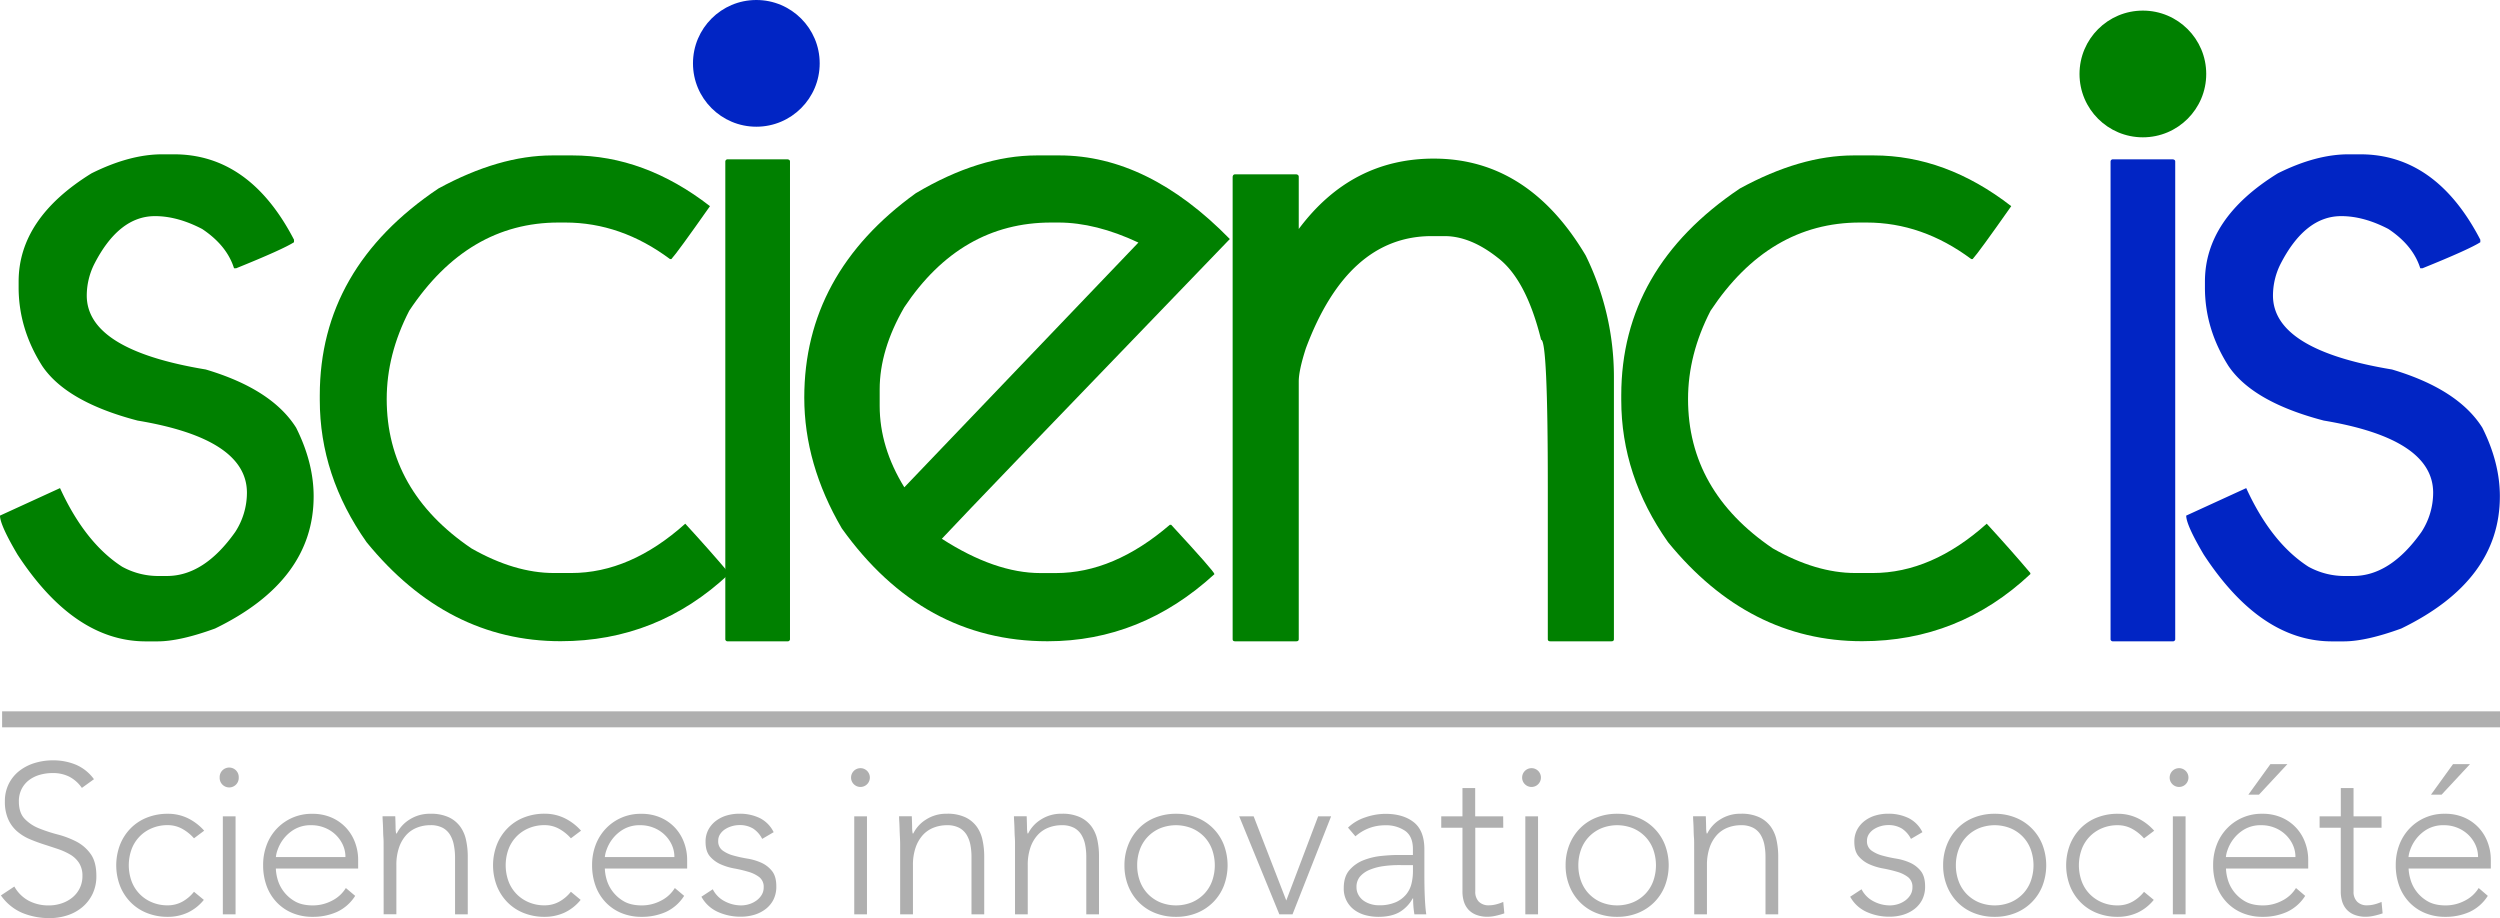
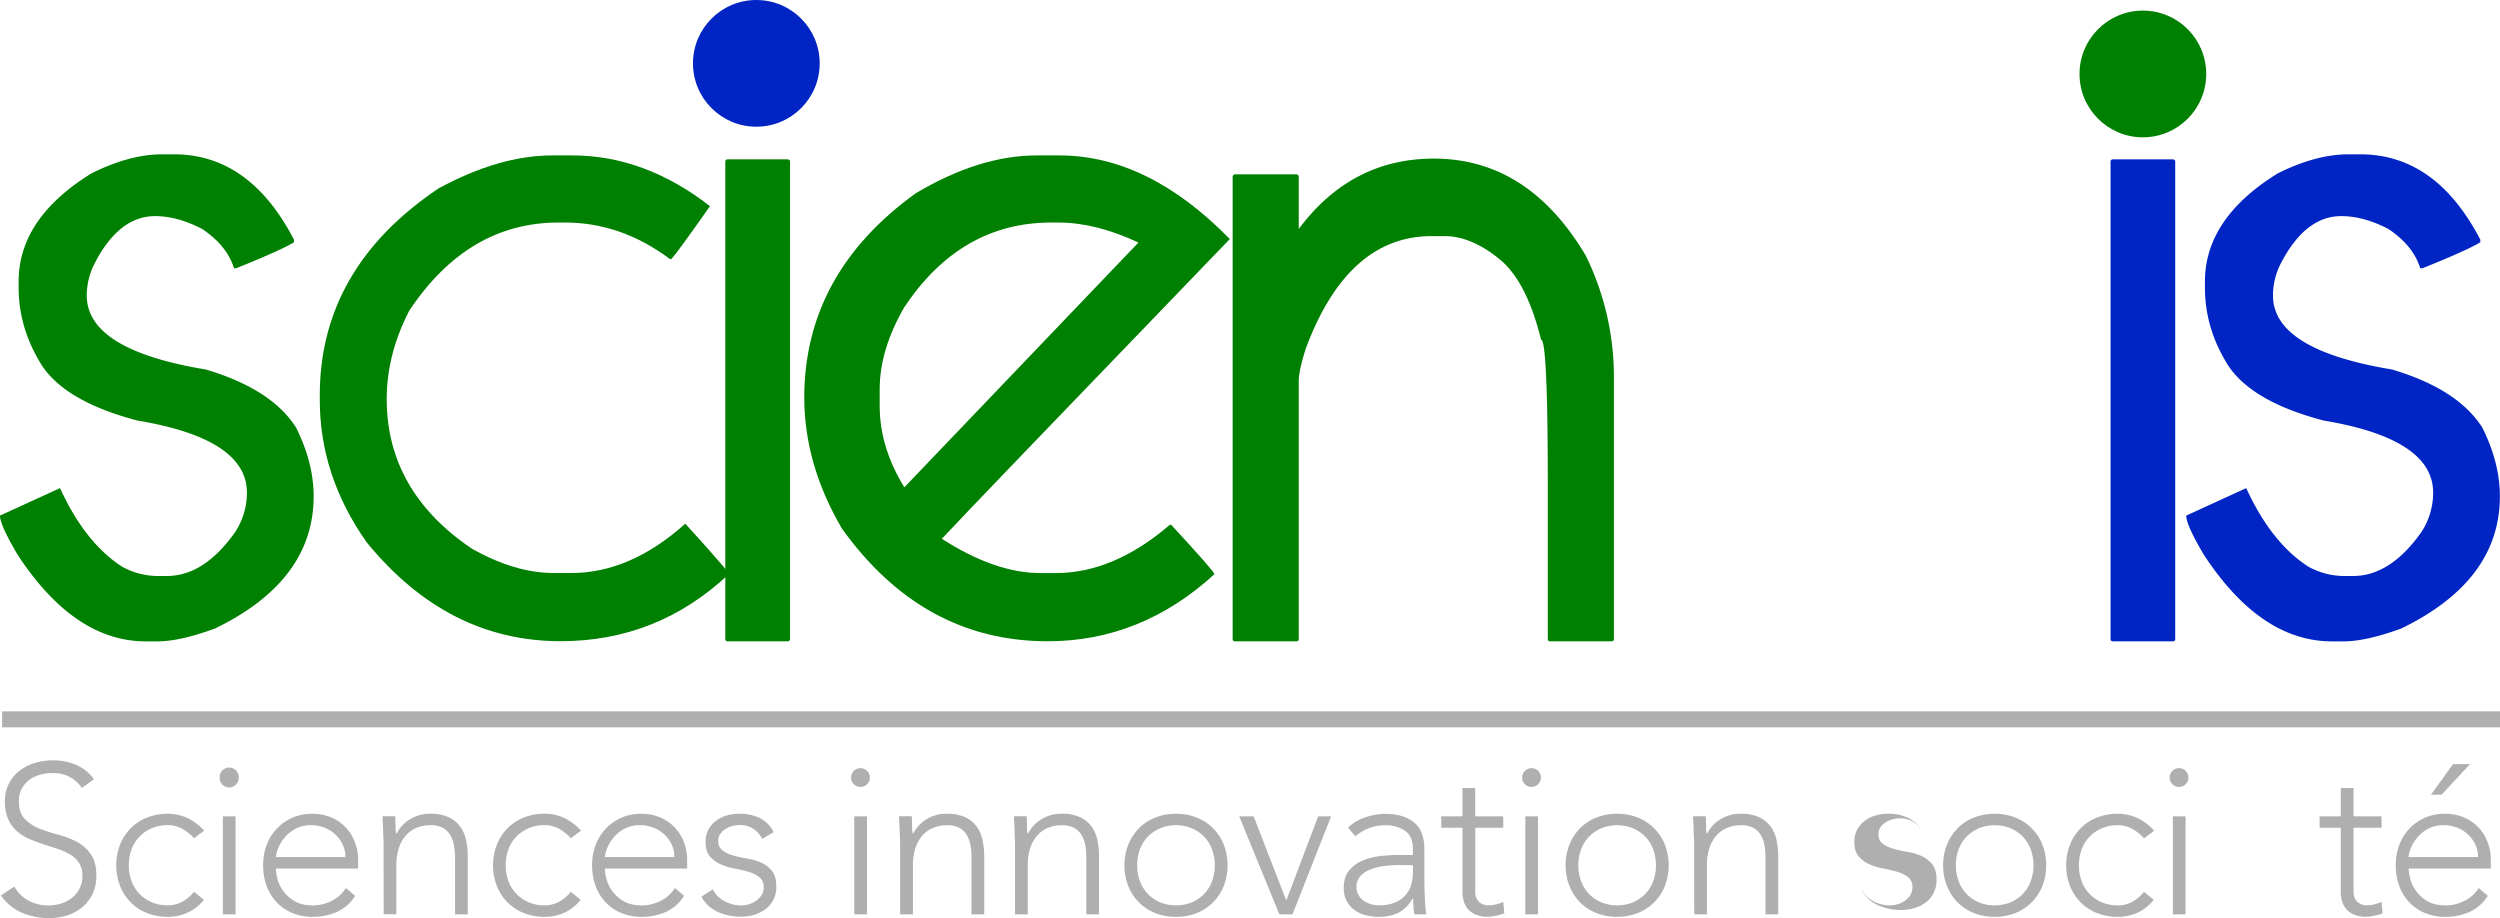
<svg xmlns="http://www.w3.org/2000/svg" xmlns:ns1="http://sodipodi.sourceforge.net/DTD/sodipodi-0.dtd" xmlns:ns2="http://www.inkscape.org/namespaces/inkscape" id="Calque_1" data-name="Calque 1" viewBox="0 0 1490.01 547.2" version="1.1" ns1:docname="LOGO_SCIENCIS_colors vectoriel.svg" ns2:version="1.1.1 (3bf5ae0d25, 2021-09-20)">
  <ns1:namedview id="namedview79" pagecolor="#ffffff" bordercolor="#666666" borderopacity="1.0" ns2:pageshadow="2" ns2:pageopacity="0.0" ns2:pagecheckerboard="0" showgrid="false" ns2:zoom="0.71744484" ns2:cx="470.41944" ns2:cy="273.88865" ns2:window-width="1920" ns2:window-height="1009" ns2:window-x="-8" ns2:window-y="-8" ns2:window-maximized="1" ns2:current-layer="Calque_1" />
  <defs id="defs4">
    <style id="style2">.cls-1{fill:#a3cc81;}.cls-2{fill:#818dc5;}.cls-3{fill:#afafaf;}</style>
  </defs>
  <path class="cls-1" d="M362.19,283.34h7q45.15,0,71.55,50.9v1.49q-6.6,4.26-34.5,15.54H405q-4.28-13.62-19-23.42-14.69-7.67-28.11-7.67-21.72,0-36.41,29a42.2,42.2,0,0,0-4.26,18.32q0,32.37,70.91,44.08,39.4,11.71,53.88,34.71,10.43,20.87,10.43,40.88,0,50.26-58.77,78.8-21.07,7.67-34.28,7.66h-7q-42.6,0-76.45-51.75-10.44-17.67-10.44-23.21l35.78-16.39q14.91,32.58,37,46.84a44.54,44.54,0,0,0,22.36,5.54H365q22.16,0,40.68-26.19a43,43,0,0,0,7-23.43q0-32.14-65.16-43-42.37-11.07-56.86-32.58-14.06-22.16-14.05-46.85v-3.41q0-37.69,43.44-64.52Q342.82,283.34,362.19,283.34Z" transform="translate(-265.51 -191.37)" id="path6" style="fill:#008000;fill-opacity:1" />
  <path class="cls-1" d="M594.73,284h11.93q43,0,82,30.24-19.6,27.9-23,31.52h-.86Q635.62,324,602.4,324h-4q-54.09,0-89,52.59-13.41,26-13.41,52.6,0,54.74,50.46,89,25.77,14.7,49.2,14.7H606q35.13,0,67.93-29.39,14.7,16,26,29.39v.64q-42.58,40-100.3,40-67.5,0-115.63-59-27.9-39.6-27.9-84.75v-2.77q0-75.81,70.7-123.29Q563,284,594.73,284Z" transform="translate(-265.51 -191.37)" id="path8" style="fill:#008000;fill-opacity:1" />
  <path class="cls-1" d="M699.08,211.58h35.56c1,.14,1.49.64,1.49,1.49v35.56a1.32,1.32,0,0,1-1.49,1.49H699.08a1.31,1.31,0,0,1-1.49-1.49V213.07C697.73,212.08,698.23,211.58,699.08,211.58Zm.21,74.74h35.57c1,.15,1.49.57,1.49,1.28V572.1a1.32,1.32,0,0,1-1.49,1.49H699.29a1.32,1.32,0,0,1-1.49-1.49V287.6A1.37,1.37,0,0,1,699.29,286.32Z" transform="translate(-265.51 -191.37)" id="path10" style="fill:#008000;fill-opacity:1" />
  <path class="cls-1" d="M883.49,284h13.42q52.82,0,101.58,49.83Q843.89,494.16,826.85,512.48q31.73,20.43,58.77,20.44h9.16q34.5,0,67.93-28.75h.85q25.77,27.9,25.77,29.39-43.65,40-99.45,40-74.53,0-122.66-67.29Q744.87,468,744.86,428.36q0-73.89,66.44-121.81Q849.21,284,883.49,284ZM789.8,423.46v9.8q0,24.71,14.69,48.55L944,335.94Q918.62,324,896.27,324H892q-53.88,0-87.52,50.46Q789.79,399.83,789.8,423.46Z" transform="translate(-265.51 -191.37)" id="path12" style="fill:#008000;fill-opacity:1" />
  <path class="cls-1" d="M1120.08,285.9q56.22,0,90.5,57.71a164,164,0,0,1,16.83,72.4v156.3c0,.86-.5,1.28-1.49,1.28H1189.5c-1,0-1.49-.42-1.49-1.28V481.38q0-87.51-4-87.52-8.94-36.19-26-49-16.2-12.76-31.52-12.77h-7.67q-50,0-75,66.86-4.26,13.21-4.25,19.81V572.31c0,.86-.5,1.28-1.5,1.28h-36.41c-1,0-1.49-.42-1.49-1.28V296.76c.14-1,.64-1.49,1.49-1.49h36.41c1,.14,1.5.64,1.5,1.49v31.09Q1070.88,285.9,1120.08,285.9Z" transform="translate(-265.51 -191.37)" id="path14" style="fill:#008000;fill-opacity:1" />
-   <path class="cls-1" d="M1370.3,284h11.92q43,0,82,30.24-19.61,27.9-23,31.52h-.85Q1411.17,324,1378,324h-4q-54.11,0-89,52.59-13.41,26-13.41,52.6,0,54.74,50.47,89,25.76,14.7,49.19,14.7h10.43q35.14,0,67.93-29.39,14.7,16,26,29.39v.64q-42.59,40-100.3,40-67.5,0-115.63-59-27.9-39.6-27.89-84.75v-2.77q0-75.81,70.69-123.29Q1338.57,284,1370.3,284Z" transform="translate(-265.51 -191.37)" id="path16" style="fill:#008000;fill-opacity:1" />
  <path class="cls-2" d="M1524.69,211.58h35.56c1,.14,1.49.64,1.49,1.49v35.56a1.32,1.32,0,0,1-1.49,1.49h-35.56a1.31,1.31,0,0,1-1.49-1.49V213.07C1523.34,212.08,1523.84,211.58,1524.69,211.58Zm.21,74.74h35.56c1,.15,1.49.57,1.49,1.28V572.1a1.31,1.31,0,0,1-1.49,1.49H1524.9a1.32,1.32,0,0,1-1.49-1.49V287.6A1.37,1.37,0,0,1,1524.9,286.32Z" transform="translate(-265.51 -191.37)" id="path18" style="fill:#0125c4;fill-opacity:1" />
  <path class="cls-2" d="M1665.24,283.34h7q45.15,0,71.55,50.9v1.49q-6.6,4.26-34.49,15.54H1708q-4.26-13.62-19-23.42-14.7-7.67-28.11-7.67-21.72,0-36.42,29a42.2,42.2,0,0,0-4.26,18.32q0,32.37,70.92,44.08,39.39,11.71,53.87,34.71,10.44,20.87,10.44,40.88,0,50.26-58.78,78.8-21.07,7.67-34.28,7.66h-7q-42.6,0-76.45-51.75-10.44-17.67-10.43-23.21l35.77-16.39q14.91,32.58,37.06,46.84a44.51,44.51,0,0,0,22.35,5.54H1668q22.15,0,40.68-26.19a43,43,0,0,0,7-23.43q0-32.14-65.16-43-42.37-11.07-56.86-32.58-14.06-22.16-14-46.85v-3.41q0-37.69,43.44-64.52Q1645.86,283.34,1665.24,283.34Z" transform="translate(-265.51 -191.37)" id="path20" style="fill:#0125c4;fill-opacity:1" />
  <path class="cls-3" d="M274.06,719.74a21.45,21.45,0,0,0,8.54,8.47A25.1,25.1,0,0,0,294.54,731a23.74,23.74,0,0,0,7.84-1.27,19.87,19.87,0,0,0,6.38-3.54,16.55,16.55,0,0,0,4.3-5.5,16.3,16.3,0,0,0,1.58-7.26,13.92,13.92,0,0,0-2-7.71,15.7,15.7,0,0,0-5.24-5,39.36,39.36,0,0,0-7.4-3.35q-4.11-1.38-8.47-2.78t-8.47-3.16a28.47,28.47,0,0,1-7.39-4.61,20.54,20.54,0,0,1-5.25-7.15,25.45,25.45,0,0,1-2-10.61,23.05,23.05,0,0,1,2.34-10.56,22.59,22.59,0,0,1,6.32-7.71,28.34,28.34,0,0,1,9.16-4.68,37.23,37.23,0,0,1,10.88-1.58,35.28,35.28,0,0,1,13.58,2.59,25.81,25.81,0,0,1,10.81,8.66l-7.2,5.19a21.1,21.1,0,0,0-7.4-6.64,21.47,21.47,0,0,0-10.05-2.21,27.46,27.46,0,0,0-7.71,1.07,19.35,19.35,0,0,0-6.38,3.16,15.39,15.39,0,0,0-4.36,5.25,15.91,15.91,0,0,0-1.65,7.46q0,6.69,3.42,10.3a24.05,24.05,0,0,0,8.53,5.69,90.05,90.05,0,0,0,11.12,3.66A54.28,54.28,0,0,1,311,692.94a24,24,0,0,1,8.53,7.39q3.42,4.74,3.41,13.09a24.22,24.22,0,0,1-2.27,10.74,23.67,23.67,0,0,1-6.13,7.9,26.67,26.67,0,0,1-8.91,4.87,34,34,0,0,1-10.5,1.64,42.14,42.14,0,0,1-16.3-3.09,29.91,29.91,0,0,1-12.77-10.43Z" transform="translate(-265.51 -191.37)" id="path22" />
  <path class="cls-3" d="M387,727.7a27.23,27.23,0,0,1-9.74,7.65,28.15,28.15,0,0,1-11.75,2.46,33,33,0,0,1-12.39-2.27,28.12,28.12,0,0,1-9.73-6.39,29.17,29.17,0,0,1-6.32-9.73,34.45,34.45,0,0,1,0-24.65,29.27,29.27,0,0,1,6.32-9.73,28.12,28.12,0,0,1,9.73-6.39,33.18,33.18,0,0,1,12.39-2.27A27.06,27.06,0,0,1,377.4,679a31.46,31.46,0,0,1,9.8,7.46L381.13,691a26.33,26.33,0,0,0-7.2-5.75,17.79,17.79,0,0,0-8.47-2.09,23.62,23.62,0,0,0-9.61,1.9,21.69,21.69,0,0,0-12,12.7,28.13,28.13,0,0,0,0,18.59,21.69,21.69,0,0,0,12,12.7,23.45,23.45,0,0,0,9.61,1.9,17.81,17.81,0,0,0,8.78-2.21,23.06,23.06,0,0,0,6.89-5.88Z" transform="translate(-265.51 -191.37)" id="path24" />
  <path class="cls-3" d="M396.43,654.76a5.69,5.69,0,1,1,11.37,0,5.69,5.69,0,1,1-11.37,0Zm1.89,23.13h7.59V736.3h-7.59Z" transform="translate(-265.51 -191.37)" id="path26" />
  <path class="cls-3" d="M477.2,725.3a25.56,25.56,0,0,1-10.93,9.61,35,35,0,0,1-14.35,2.9,31.12,31.12,0,0,1-12.14-2.27,27.4,27.4,0,0,1-9.35-6.39,28,28,0,0,1-6-9.73A35.58,35.58,0,0,1,422.34,707a33.28,33.28,0,0,1,2.15-12.14,28.37,28.37,0,0,1,27.05-18.45,28.14,28.14,0,0,1,11.82,2.34,26,26,0,0,1,8.6,6.19,26.31,26.31,0,0,1,5.24,8.79,29.3,29.3,0,0,1,1.77,10V709H429.92a26,26,0,0,0,.95,6.13,21.75,21.75,0,0,0,3.48,7.27,22,22,0,0,0,6.76,6.07q4.23,2.53,10.94,2.53a24.49,24.49,0,0,0,11.25-2.78,20.3,20.3,0,0,0,8.34-7.59Zm-5.81-23.13a17.32,17.32,0,0,0-1.58-7.34,19.83,19.83,0,0,0-4.3-6,20.22,20.22,0,0,0-6.45-4.11,20.77,20.77,0,0,0-7.9-1.52,19.39,19.39,0,0,0-10.3,2.53,22.61,22.61,0,0,0-6.51,5.82,23.05,23.05,0,0,0-3.41,6.38,16.86,16.86,0,0,0-1,4.24Z" transform="translate(-265.51 -191.37)" id="path28" />
  <path class="cls-3" d="M494.14,694.33c0-1.1,0-2.42-.13-4s-.14-3.14-.18-4.74-.11-3.1-.19-4.49-.13-2.47-.13-3.23h7.58c.09,2.2.15,4.3.19,6.32a20.13,20.13,0,0,0,.32,3.92H502a20.5,20.5,0,0,1,7.58-8.28A22.16,22.16,0,0,1,522,676.38a24.85,24.85,0,0,1,11.13,2.15,17.85,17.85,0,0,1,6.76,5.62,21.23,21.23,0,0,1,3.41,8,45.84,45.84,0,0,1,1,9.35V736.3h-7.58V701.91A37.26,37.26,0,0,0,536,695a18.3,18.3,0,0,0-2.21-6,11.63,11.63,0,0,0-4.42-4.24,15.21,15.21,0,0,0-7.4-1.58,21.56,21.56,0,0,0-7.9,1.46,17,17,0,0,0-6.45,4.42,21.42,21.42,0,0,0-4.29,7.46,31.64,31.64,0,0,0-1.58,10.56v29.2h-7.59Z" transform="translate(-265.51 -191.37)" id="path30" />
  <path class="cls-3" d="M611.58,727.7a27.23,27.23,0,0,1-9.74,7.65,28.15,28.15,0,0,1-11.75,2.46,33,33,0,0,1-12.39-2.27,28.12,28.12,0,0,1-9.73-6.39,29.17,29.17,0,0,1-6.32-9.73,34.45,34.45,0,0,1,0-24.65A29.27,29.27,0,0,1,568,685a28.12,28.12,0,0,1,9.73-6.39,33.18,33.18,0,0,1,12.39-2.27A27.06,27.06,0,0,1,602,679a31.46,31.46,0,0,1,9.8,7.46L605.76,691a26.33,26.33,0,0,0-7.2-5.75,17.79,17.79,0,0,0-8.47-2.09,23.62,23.62,0,0,0-9.61,1.9,21.69,21.69,0,0,0-12,12.7,28.13,28.13,0,0,0,0,18.59,21.69,21.69,0,0,0,12,12.7,23.45,23.45,0,0,0,9.61,1.9,17.81,17.81,0,0,0,8.78-2.21,23.06,23.06,0,0,0,6.89-5.88Z" transform="translate(-265.51 -191.37)" id="path32" />
  <path class="cls-3" d="M673.26,725.3a25.56,25.56,0,0,1-10.93,9.61,34.91,34.91,0,0,1-14.35,2.9,31,31,0,0,1-12.13-2.27,27.35,27.35,0,0,1-9.36-6.39,28,28,0,0,1-6-9.73A35.58,35.58,0,0,1,618.4,707a33.49,33.49,0,0,1,2.15-12.14,29.06,29.06,0,0,1,6.07-9.67,28.36,28.36,0,0,1,21-8.78,28.14,28.14,0,0,1,11.82,2.34,25.86,25.86,0,0,1,8.6,6.19,26.15,26.15,0,0,1,5.24,8.79,29.3,29.3,0,0,1,1.77,10V709H626a25.94,25.94,0,0,0,.94,6.13,21.75,21.75,0,0,0,3.48,7.27,22.16,22.16,0,0,0,6.76,6.07q4.25,2.53,10.94,2.53a24.46,24.46,0,0,0,11.25-2.78,20.3,20.3,0,0,0,8.34-7.59Zm-5.81-23.13a17.32,17.32,0,0,0-1.58-7.34,19.66,19.66,0,0,0-4.3-6,20.22,20.22,0,0,0-6.45-4.11,20.73,20.73,0,0,0-7.9-1.52,19.39,19.39,0,0,0-10.3,2.53,22.61,22.61,0,0,0-6.51,5.82,23.05,23.05,0,0,0-3.41,6.38,16.69,16.69,0,0,0-1,4.24Z" transform="translate(-265.51 -191.37)" id="path34" />
  <path class="cls-3" d="M690.33,721.38a16.28,16.28,0,0,0,7.08,7.14,20.78,20.78,0,0,0,9.86,2.47,16,16,0,0,0,4.8-.76,14.69,14.69,0,0,0,4.3-2.15,11.63,11.63,0,0,0,3.1-3.35,8.42,8.42,0,0,0,1.2-4.49,7.26,7.26,0,0,0-2.59-6.07,19.49,19.49,0,0,0-6.39-3.16,78.51,78.51,0,0,0-8.34-2,35.3,35.3,0,0,1-8.34-2.52,18,18,0,0,1-6.39-4.74c-1.72-2-2.59-4.89-2.59-8.6a15,15,0,0,1,1.77-7.46,16.3,16.3,0,0,1,4.62-5.24,19.82,19.82,0,0,1,6.38-3.1,26.26,26.26,0,0,1,7.21-1A27.28,27.28,0,0,1,718.46,679a18.42,18.42,0,0,1,8.15,8.35l-6.83,4a16,16,0,0,0-5.37-6.13,15.24,15.24,0,0,0-8.4-2.09,15.48,15.48,0,0,0-4.24.64,14.83,14.83,0,0,0-4,1.77,10.13,10.13,0,0,0-3,2.9,7,7,0,0,0-1.2,4,6.71,6.71,0,0,0,2.59,5.81,19.54,19.54,0,0,0,6.38,3,77.34,77.34,0,0,0,8.35,1.84,33.49,33.49,0,0,1,8.34,2.46,17.06,17.06,0,0,1,6.38,4.93q2.6,3.23,2.59,9.17a17.29,17.29,0,0,1-1.7,7.9,16.32,16.32,0,0,1-4.68,5.62,20.82,20.82,0,0,1-6.76,3.42,27.92,27.92,0,0,1-8,1.13,32.58,32.58,0,0,1-13.84-2.9,21,21,0,0,1-9.67-9Z" transform="translate(-265.51 -191.37)" id="path36" />
  <path class="cls-3" d="M772.75,654.76a5.6,5.6,0,1,1,1.64,4A5.5,5.5,0,0,1,772.75,654.76Zm1.9,23.13h7.58V736.3h-7.58Z" transform="translate(-265.51 -191.37)" id="path38" />
  <path class="cls-3" d="M802,694.33c0-1.1-.05-2.42-.13-4s-.15-3.14-.19-4.74-.1-3.1-.19-4.49-.12-2.47-.12-3.23h7.58c.08,2.2.15,4.3.19,6.32a19.32,19.32,0,0,0,.32,3.92h.38a20.43,20.43,0,0,1,7.58-8.28,22.16,22.16,0,0,1,12.39-3.47,24.77,24.77,0,0,1,11.12,2.15,17.88,17.88,0,0,1,6.77,5.62,21.23,21.23,0,0,1,3.41,8,45.84,45.84,0,0,1,1,9.35V736.3h-7.59V701.91a37.26,37.26,0,0,0-.63-6.89,18.3,18.3,0,0,0-2.21-6,11.66,11.66,0,0,0-4.43-4.24,15.17,15.17,0,0,0-7.39-1.58,21.52,21.52,0,0,0-7.9,1.46,17,17,0,0,0-6.45,4.42,21.59,21.59,0,0,0-4.3,7.46,31.89,31.89,0,0,0-1.58,10.56v29.2H802Z" transform="translate(-265.51 -191.37)" id="path40" />
  <path class="cls-3" d="M870.46,694.33c0-1.1,0-2.42-.12-4s-.15-3.14-.19-4.74-.11-3.1-.19-4.49-.13-2.47-.13-3.23h7.59c.08,2.2.14,4.3.19,6.32a19.6,19.6,0,0,0,.31,3.92h.38a20.53,20.53,0,0,1,7.59-8.28,22.13,22.13,0,0,1,12.38-3.47,24.85,24.85,0,0,1,11.13,2.15,17.85,17.85,0,0,1,6.76,5.62,21.23,21.23,0,0,1,3.41,8,45.14,45.14,0,0,1,.95,9.35V736.3h-7.58V701.91a37.26,37.26,0,0,0-.63-6.89,18.31,18.31,0,0,0-2.22-6,11.56,11.56,0,0,0-4.42-4.24,15.21,15.21,0,0,0-7.4-1.58,21.56,21.56,0,0,0-7.9,1.46,17,17,0,0,0-6.44,4.42,21.28,21.28,0,0,0-4.3,7.46,31.64,31.64,0,0,0-1.58,10.56v29.2h-7.59Z" transform="translate(-265.51 -191.37)" id="path42" />
  <path class="cls-3" d="M935.69,707.1A32.52,32.52,0,0,1,938,694.77a29.27,29.27,0,0,1,6.32-9.73,28.12,28.12,0,0,1,9.73-6.39,33.18,33.18,0,0,1,12.39-2.27,32.75,32.75,0,0,1,12.33,2.27,28.63,28.63,0,0,1,16.11,16.12,34.45,34.45,0,0,1,0,24.65,28.71,28.71,0,0,1-6.38,9.73,29.08,29.08,0,0,1-9.73,6.39,32.56,32.56,0,0,1-12.33,2.27A33,33,0,0,1,954,735.54a28.12,28.12,0,0,1-9.73-6.39,29.17,29.17,0,0,1-6.32-9.73A32.51,32.51,0,0,1,935.69,707.1Zm7.59,0a26.94,26.94,0,0,0,1.58,9.29,21.76,21.76,0,0,0,4.61,7.58,22.23,22.23,0,0,0,7.33,5.12,25.25,25.25,0,0,0,19.22,0,22.23,22.23,0,0,0,7.33-5.12,21.76,21.76,0,0,0,4.61-7.58,28.13,28.13,0,0,0,0-18.59,21.76,21.76,0,0,0-4.61-7.58A22.23,22.23,0,0,0,976,685.1a25.25,25.25,0,0,0-19.22,0,22.23,22.23,0,0,0-7.33,5.12,21.76,21.76,0,0,0-4.61,7.58A27,27,0,0,0,943.28,707.1Z" transform="translate(-265.51 -191.37)" id="path44" />
  <path class="cls-3" d="M1004.08,677.89h8.6l19.46,50.19,19-50.19h7.72l-23,58.41H1028Z" transform="translate(-265.51 -191.37)" id="path46" />
  <path class="cls-3" d="M1114.44,711.77q0,4.31.06,7.71t.19,6.32c.08,1.94.19,3.76.32,5.44s.31,3.37.56,5.06h-7.07a54.36,54.36,0,0,1-.76-9.48h-.26a21.32,21.32,0,0,1-8.15,8.34q-4.86,2.65-12.32,2.65a29.74,29.74,0,0,1-7.46-.94,19.74,19.74,0,0,1-6.58-3,15.58,15.58,0,0,1-6.57-13.33q0-6.71,3.41-10.62a21.37,21.37,0,0,1,8.41-5.88,39.83,39.83,0,0,1,10.62-2.53q5.63-.57,9.92-.57h8.85v-3.54q0-7.58-4.68-10.87a20,20,0,0,0-11.75-3.29,26.68,26.68,0,0,0-17.83,6.58l-4.42-5.19a27.05,27.05,0,0,1,10.36-6.13,37.21,37.21,0,0,1,11.89-2.08q10.62,0,16.94,5t6.32,16.12Zm-15.17-4.8a66.67,66.67,0,0,0-9.29.63,32.34,32.34,0,0,0-8.09,2.15,15,15,0,0,0-5.76,4,9.41,9.41,0,0,0-2.14,6.32,9.23,9.23,0,0,0,1.2,4.74,10.56,10.56,0,0,0,3.09,3.41,14.68,14.68,0,0,0,4.24,2,16.34,16.34,0,0,0,4.74.7,24.34,24.34,0,0,0,10-1.77,16.89,16.89,0,0,0,6.26-4.62,16,16,0,0,0,3.23-6.44,31,31,0,0,0,.88-7.27V707Z" transform="translate(-265.51 -191.37)" id="path48" />
  <path class="cls-3" d="M1161.46,684.72h-16.68v38a8.22,8.22,0,0,0,2.14,6.07,8.06,8.06,0,0,0,5.94,2.15,17.49,17.49,0,0,0,4.37-.57,27.06,27.06,0,0,0,4.23-1.46l.63,6.83a42.91,42.91,0,0,1-4.93,1.39,22.61,22.61,0,0,1-4.93.63,18.17,18.17,0,0,1-7-1.2,12.32,12.32,0,0,1-4.68-3.22,12.72,12.72,0,0,1-2.59-4.74,20.14,20.14,0,0,1-.82-5.88v-38h-12.64v-6.83h12.64V661.08h7.59v16.81h16.68Z" transform="translate(-265.51 -191.37)" id="path50" />
  <path class="cls-3" d="M1172.71,654.76a5.6,5.6,0,1,1,1.64,4A5.5,5.5,0,0,1,1172.71,654.76Zm1.9,23.13h7.58V736.3h-7.58Z" transform="translate(-265.51 -191.37)" id="path52" />
  <path class="cls-3" d="M1198.62,707.1a32.52,32.52,0,0,1,2.28-12.33,29.27,29.27,0,0,1,6.32-9.73,28.12,28.12,0,0,1,9.73-6.39,33.18,33.18,0,0,1,12.39-2.27,32.75,32.75,0,0,1,12.33,2.27,28.63,28.63,0,0,1,16.11,16.12,34.45,34.45,0,0,1,0,24.65,28.71,28.71,0,0,1-6.38,9.73,29.08,29.08,0,0,1-9.73,6.39,32.56,32.56,0,0,1-12.33,2.27,33,33,0,0,1-12.39-2.27,28.12,28.12,0,0,1-9.73-6.39,29.17,29.17,0,0,1-6.32-9.73A32.51,32.51,0,0,1,1198.62,707.1Zm7.59,0a26.94,26.94,0,0,0,1.58,9.29,21.76,21.76,0,0,0,4.61,7.58,22.23,22.23,0,0,0,7.33,5.12,25.25,25.25,0,0,0,19.22,0,22.23,22.23,0,0,0,7.33-5.12,21.76,21.76,0,0,0,4.61-7.58,28.13,28.13,0,0,0,0-18.59,21.76,21.76,0,0,0-4.61-7.58,22.23,22.23,0,0,0-7.33-5.12,25.25,25.25,0,0,0-19.22,0,22.23,22.23,0,0,0-7.33,5.12,21.76,21.76,0,0,0-4.61,7.58A27,27,0,0,0,1206.21,707.1Z" transform="translate(-265.51 -191.37)" id="path54" />
  <path class="cls-3" d="M1275.23,694.33c0-1.1,0-2.42-.13-4s-.15-3.14-.19-4.74-.1-3.1-.19-4.49-.12-2.47-.12-3.23h7.58c.08,2.2.15,4.3.19,6.32a19.32,19.32,0,0,0,.32,3.92h.38a20.43,20.43,0,0,1,7.58-8.28,22.16,22.16,0,0,1,12.39-3.47,24.77,24.77,0,0,1,11.12,2.15,17.88,17.88,0,0,1,6.77,5.62,21.23,21.23,0,0,1,3.41,8,45.84,45.84,0,0,1,1,9.35V736.3h-7.59V701.91a37.26,37.26,0,0,0-.63-6.89,18.3,18.3,0,0,0-2.21-6,11.66,11.66,0,0,0-4.43-4.24,15.17,15.17,0,0,0-7.39-1.58,21.52,21.52,0,0,0-7.9,1.46,17,17,0,0,0-6.45,4.42,21.43,21.43,0,0,0-4.3,7.46,31.89,31.89,0,0,0-1.58,10.56v29.2h-7.58Z" transform="translate(-265.51 -191.37)" id="path56" />
-   <path class="cls-3" d="M1375,721.38a16.31,16.31,0,0,0,7.07,7.14,20.81,20.81,0,0,0,9.86,2.47,16.1,16.1,0,0,0,4.81-.76,14.82,14.82,0,0,0,4.3-2.15,11.73,11.73,0,0,0,3.09-3.35,8.42,8.42,0,0,0,1.2-4.49,7.23,7.23,0,0,0-2.59-6.07,19.34,19.34,0,0,0-6.38-3.16,79.1,79.1,0,0,0-8.34-2,35.24,35.24,0,0,1-8.35-2.52,18,18,0,0,1-6.38-4.74c-1.73-2-2.59-4.89-2.59-8.6a15,15,0,0,1,1.77-7.46,16.27,16.27,0,0,1,4.61-5.24,19.87,19.87,0,0,1,6.39-3.1,26.14,26.14,0,0,1,7.2-1,27.28,27.28,0,0,1,12.45,2.65,18.39,18.39,0,0,1,8.16,8.35l-6.83,4a16,16,0,0,0-5.37-6.13,15.25,15.25,0,0,0-8.41-2.09,15.41,15.41,0,0,0-4.23.64,14.76,14.76,0,0,0-4,1.77,10.13,10.13,0,0,0-3,2.9,7,7,0,0,0-1.2,4,6.74,6.74,0,0,0,2.59,5.81,19.69,19.69,0,0,0,6.39,3,77.67,77.67,0,0,0,8.34,1.84,33.36,33.36,0,0,1,8.34,2.46,17.09,17.09,0,0,1,6.39,4.93c1.72,2.15,2.59,5.21,2.59,9.17a17.17,17.17,0,0,1-1.71,7.9,16.41,16.41,0,0,1-4.67,5.62,21,21,0,0,1-6.77,3.42,27.85,27.85,0,0,1-8,1.13,32.54,32.54,0,0,1-13.84-2.9,20.93,20.93,0,0,1-9.67-9Z" transform="translate(-265.51 -191.37)" id="path58" />
+   <path class="cls-3" d="M1375,721.38a16.31,16.31,0,0,0,7.07,7.14,20.81,20.81,0,0,0,9.86,2.47,16.1,16.1,0,0,0,4.81-.76,14.82,14.82,0,0,0,4.3-2.15,11.73,11.73,0,0,0,3.09-3.35,8.42,8.42,0,0,0,1.2-4.49,7.23,7.23,0,0,0-2.59-6.07,19.34,19.34,0,0,0-6.38-3.16,79.1,79.1,0,0,0-8.34-2,35.24,35.24,0,0,1-8.35-2.52,18,18,0,0,1-6.38-4.74c-1.73-2-2.59-4.89-2.59-8.6a15,15,0,0,1,1.77-7.46,16.27,16.27,0,0,1,4.61-5.24,19.87,19.87,0,0,1,6.39-3.1,26.14,26.14,0,0,1,7.2-1,27.28,27.28,0,0,1,12.45,2.65,18.39,18.39,0,0,1,8.16,8.35a16,16,0,0,0-5.37-6.13,15.25,15.25,0,0,0-8.41-2.09,15.41,15.41,0,0,0-4.23.64,14.76,14.76,0,0,0-4,1.77,10.13,10.13,0,0,0-3,2.9,7,7,0,0,0-1.2,4,6.74,6.74,0,0,0,2.59,5.81,19.69,19.69,0,0,0,6.39,3,77.67,77.67,0,0,0,8.34,1.84,33.36,33.36,0,0,1,8.34,2.46,17.09,17.09,0,0,1,6.39,4.93c1.72,2.15,2.59,5.21,2.59,9.17a17.17,17.17,0,0,1-1.71,7.9,16.41,16.41,0,0,1-4.67,5.62,21,21,0,0,1-6.77,3.42,27.85,27.85,0,0,1-8,1.13,32.54,32.54,0,0,1-13.84-2.9,20.93,20.93,0,0,1-9.67-9Z" transform="translate(-265.51 -191.37)" id="path58" />
  <path class="cls-3" d="M1423.63,707.1a32.52,32.52,0,0,1,2.28-12.33,29.43,29.43,0,0,1,6.32-9.73,28.21,28.21,0,0,1,9.73-6.39,33.22,33.22,0,0,1,12.39-2.27,32.72,32.72,0,0,1,12.33,2.27,28.63,28.63,0,0,1,16.11,16.12,34.45,34.45,0,0,1,0,24.65,28.63,28.63,0,0,1-16.11,16.12,32.52,32.52,0,0,1-12.33,2.27,33,33,0,0,1-12.39-2.27,28.21,28.21,0,0,1-9.73-6.39,29.32,29.32,0,0,1-6.32-9.73A32.51,32.51,0,0,1,1423.63,707.1Zm7.59,0a26.94,26.94,0,0,0,1.58,9.29,21.76,21.76,0,0,0,4.61,7.58,22.34,22.34,0,0,0,7.33,5.12,25.25,25.25,0,0,0,19.22,0,22.23,22.23,0,0,0,7.33-5.12,21.76,21.76,0,0,0,4.61-7.58,28,28,0,0,0,0-18.59,21.76,21.76,0,0,0-4.61-7.58,22.23,22.23,0,0,0-7.33-5.12,25.25,25.25,0,0,0-19.22,0,22.34,22.34,0,0,0-7.33,5.12,21.76,21.76,0,0,0-4.61,7.58A27,27,0,0,0,1431.22,707.1Z" transform="translate(-265.51 -191.37)" id="path60" />
  <path class="cls-3" d="M1549.16,727.7a27.28,27.28,0,0,1-9.73,7.65,28.23,28.23,0,0,1-11.76,2.46,33,33,0,0,1-12.39-2.27,28.12,28.12,0,0,1-9.73-6.39,29.17,29.17,0,0,1-6.32-9.73,34.45,34.45,0,0,1,0-24.65,29.27,29.27,0,0,1,6.32-9.73,28.12,28.12,0,0,1,9.73-6.39,33.18,33.18,0,0,1,12.39-2.27,27.13,27.13,0,0,1,11.95,2.65,31.43,31.43,0,0,1,9.79,7.46l-6.06,4.55a26.52,26.52,0,0,0-7.21-5.75,17.77,17.77,0,0,0-8.47-2.09,23.65,23.65,0,0,0-9.61,1.9,22.23,22.23,0,0,0-7.33,5.12,21.76,21.76,0,0,0-4.61,7.58,28.13,28.13,0,0,0,0,18.59,21.76,21.76,0,0,0,4.61,7.58,22.23,22.23,0,0,0,7.33,5.12,23.48,23.48,0,0,0,9.61,1.9,17.87,17.87,0,0,0,8.79-2.21,23.31,23.31,0,0,0,6.89-5.88Z" transform="translate(-265.51 -191.37)" id="path62" />
  <path class="cls-3" d="M1558.64,654.76a5.6,5.6,0,1,1,1.64,4A5.5,5.5,0,0,1,1558.64,654.76Zm1.9,23.13h7.58V736.3h-7.58Z" transform="translate(-265.51 -191.37)" id="path64" />
-   <path class="cls-3" d="M1639.41,725.3a25.56,25.56,0,0,1-10.93,9.61,34.91,34.91,0,0,1-14.35,2.9,31,31,0,0,1-12.13-2.27,27.35,27.35,0,0,1-9.36-6.39,28,28,0,0,1-6-9.73,35.58,35.58,0,0,1-2.09-12.45,33.49,33.49,0,0,1,2.15-12.14,29.06,29.06,0,0,1,6.07-9.67,28.36,28.36,0,0,1,21-8.78,28.14,28.14,0,0,1,11.82,2.34,25.86,25.86,0,0,1,8.6,6.19,26.15,26.15,0,0,1,5.24,8.79,29.31,29.31,0,0,1,1.78,10V709h-49a25.52,25.52,0,0,0,.95,6.13,21.53,21.53,0,0,0,3.47,7.27,22.16,22.16,0,0,0,6.76,6.07q4.25,2.53,10.94,2.53a24.46,24.46,0,0,0,11.25-2.78,20.3,20.3,0,0,0,8.34-7.59Zm-5.81-23.13a17.32,17.32,0,0,0-1.58-7.34,19.66,19.66,0,0,0-4.3-6,20.29,20.29,0,0,0-6.44-4.11,20.86,20.86,0,0,0-7.91-1.52,19.39,19.39,0,0,0-10.3,2.53,22.61,22.61,0,0,0-6.51,5.82,23.05,23.05,0,0,0-3.41,6.38,16.69,16.69,0,0,0-1,4.24Zm-14.92-55.37h10.12L1611.86,665h-6.32Z" transform="translate(-265.51 -191.37)" id="path66" />
  <path class="cls-3" d="M1684.92,684.72h-16.68v38a8.18,8.18,0,0,0,2.15,6.07,8,8,0,0,0,5.94,2.15,17.47,17.47,0,0,0,4.36-.57,27.06,27.06,0,0,0,4.23-1.46l.64,6.83a44.1,44.1,0,0,1-4.93,1.39,22.69,22.69,0,0,1-4.93.63,18.22,18.22,0,0,1-7-1.2,12.2,12.2,0,0,1-4.67-3.22,12.6,12.6,0,0,1-2.6-4.74,20.48,20.48,0,0,1-.82-5.88v-38H1648v-6.83h12.64V661.08h7.59v16.81h16.68Z" transform="translate(-265.51 -191.37)" id="path68" />
  <path class="cls-3" d="M1748.25,725.3a25.56,25.56,0,0,1-10.93,9.61,34.91,34.91,0,0,1-14.35,2.9,31,31,0,0,1-12.13-2.27,27.35,27.35,0,0,1-9.36-6.39,28,28,0,0,1-6-9.73,35.58,35.58,0,0,1-2.09-12.45,33.49,33.49,0,0,1,2.15-12.14,29.06,29.06,0,0,1,6.07-9.67,28.36,28.36,0,0,1,21-8.78,28.14,28.14,0,0,1,11.82,2.34,25.86,25.86,0,0,1,8.6,6.19,26.15,26.15,0,0,1,5.24,8.79,29.31,29.31,0,0,1,1.78,10V709h-49a25.52,25.52,0,0,0,1,6.13,21.53,21.53,0,0,0,3.47,7.27,22.16,22.16,0,0,0,6.76,6.07q4.24,2.53,10.94,2.53a24.46,24.46,0,0,0,11.25-2.78,20.3,20.3,0,0,0,8.34-7.59Zm-5.81-23.13a17.32,17.32,0,0,0-1.58-7.34,19.66,19.66,0,0,0-4.3-6,20.22,20.22,0,0,0-6.45-4.11,20.77,20.77,0,0,0-7.9-1.52,19.39,19.39,0,0,0-10.3,2.53,22.61,22.61,0,0,0-6.51,5.82,23.05,23.05,0,0,0-3.41,6.38,16.69,16.69,0,0,0-1,4.24Zm-14.92-55.37h10.12L1720.7,665h-6.32Z" transform="translate(-265.51 -191.37)" id="path70" />
  <circle class="cls-2" cx="450.78" cy="37.76" r="37.76" id="circle72" style="fill:#0125c4;fill-opacity:1" />
  <circle class="cls-1" cx="1277.16" cy="44.08" r="37.76" id="circle74" style="fill:#008000;fill-opacity:1" />
  <rect class="cls-3" x="1.26" y="423.96" width="1488.75" height="9.53" id="rect76" />
</svg>